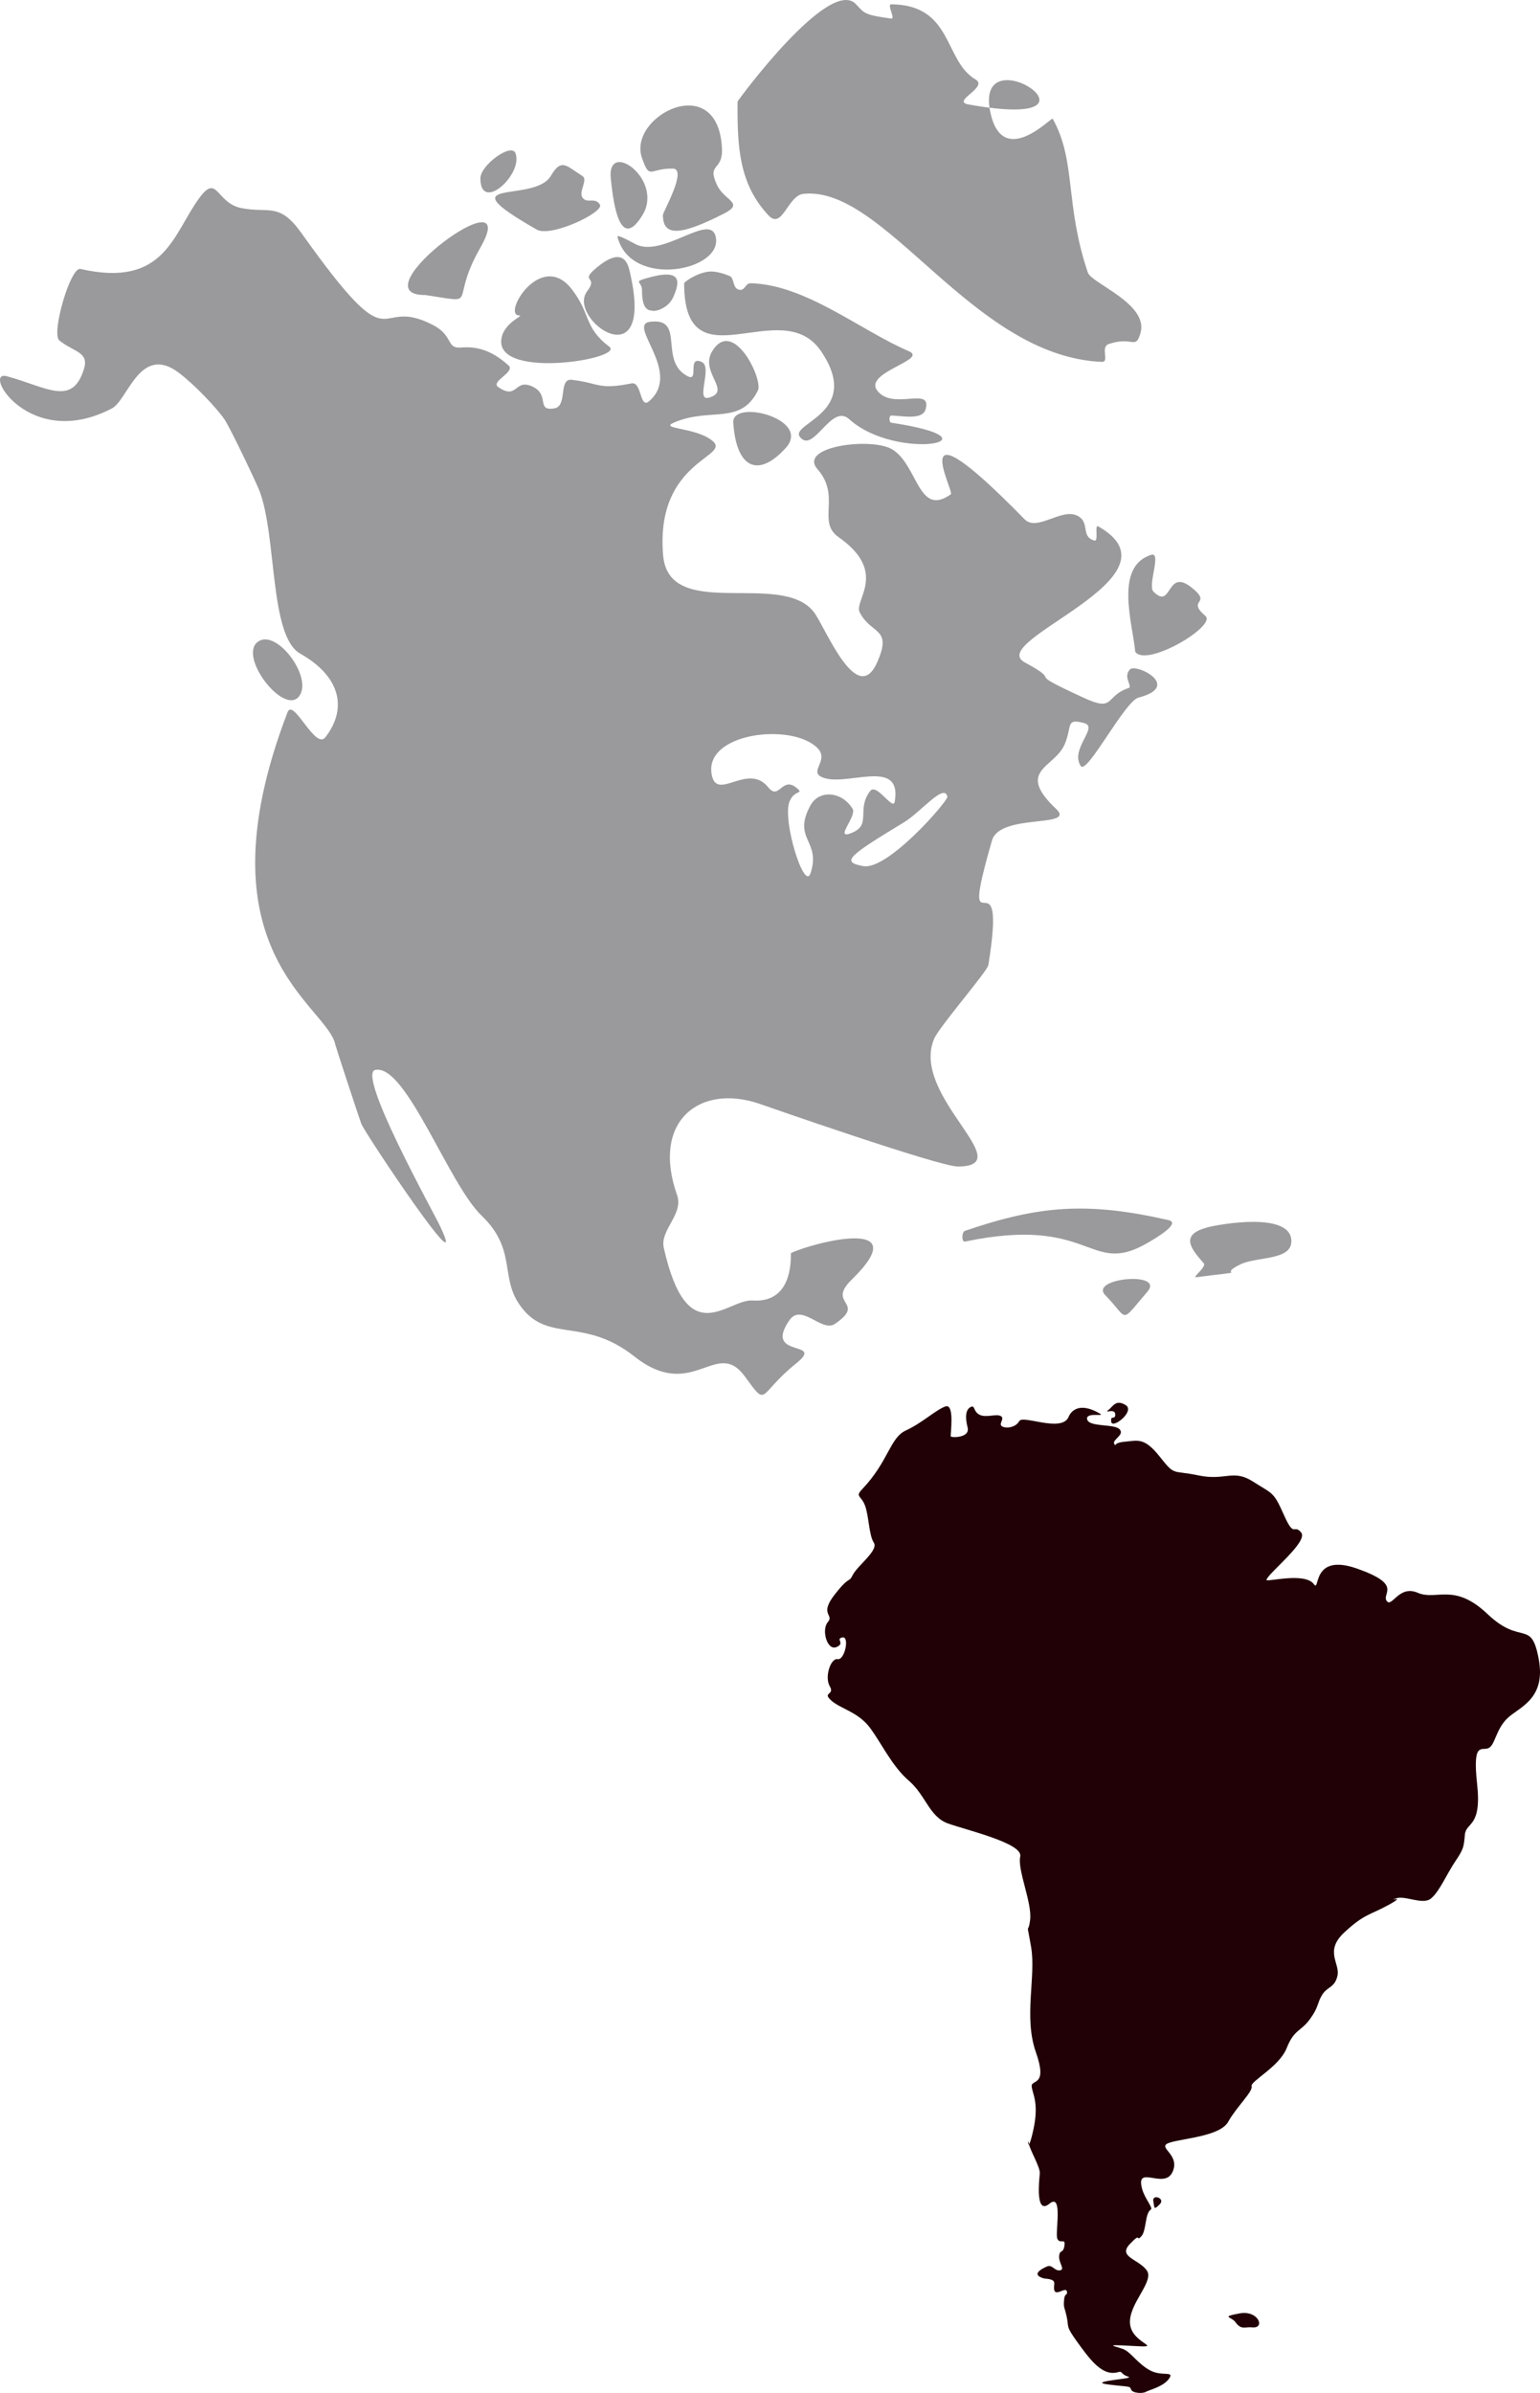
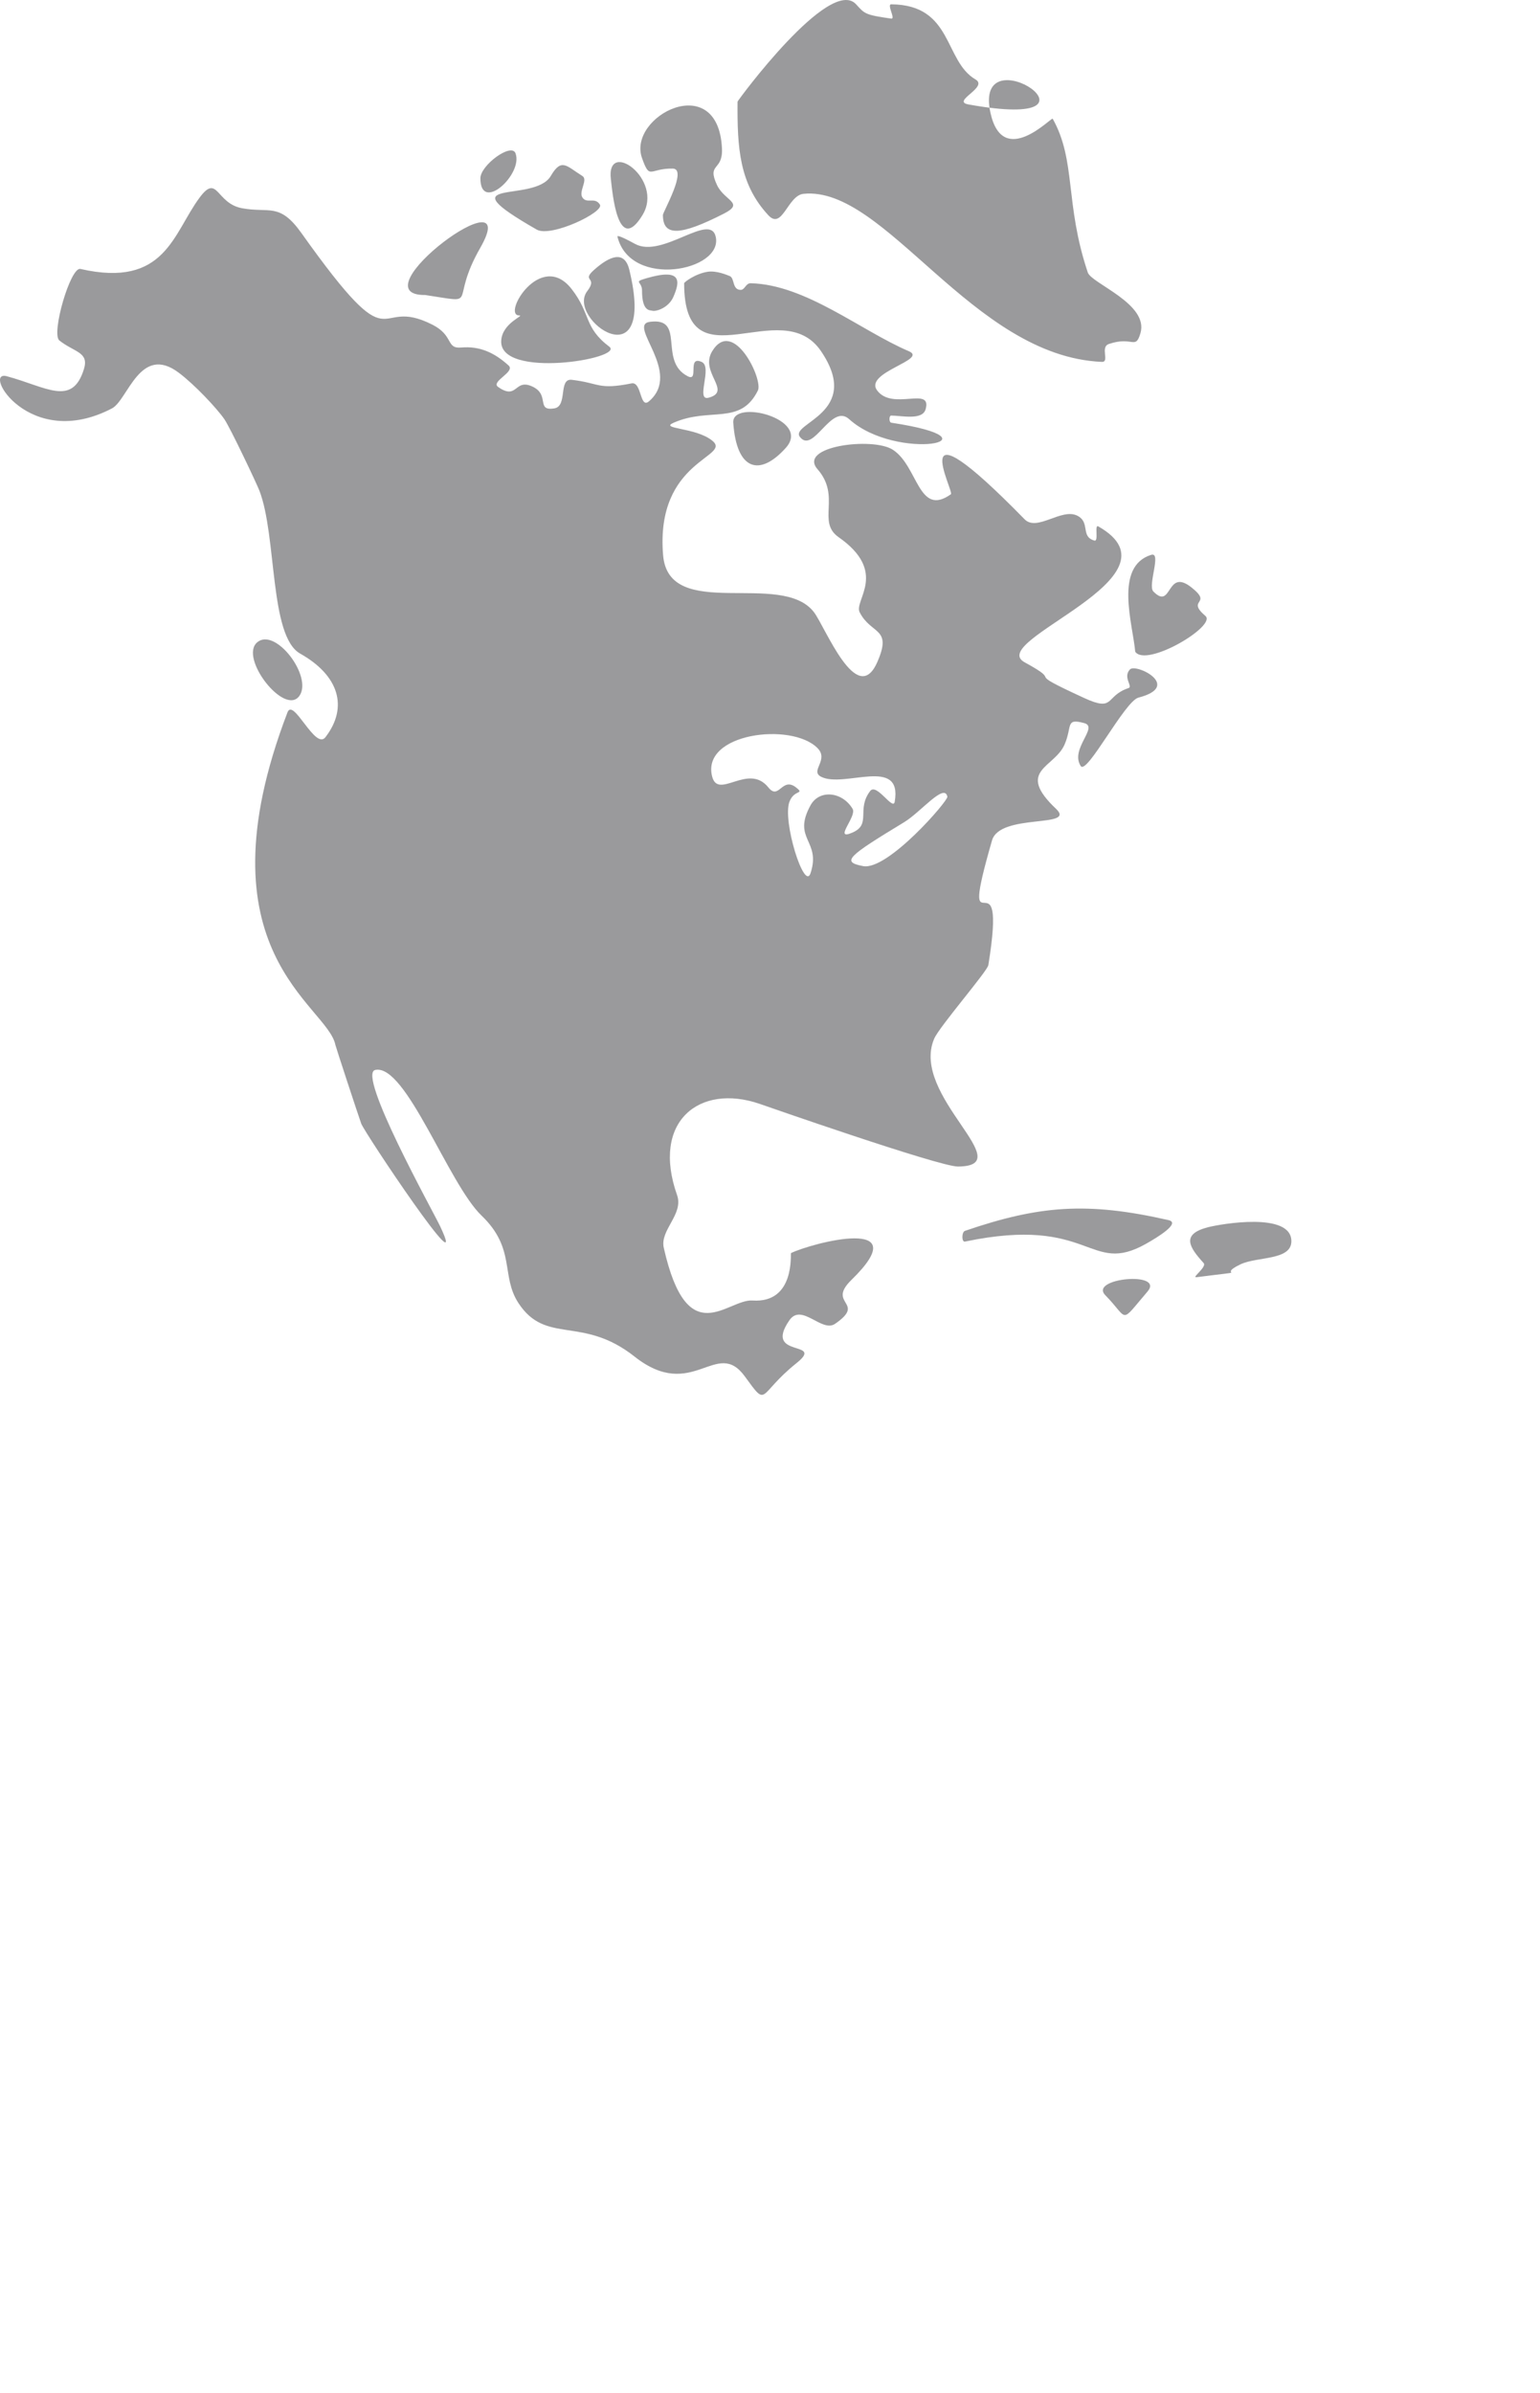
<svg xmlns="http://www.w3.org/2000/svg" width="56px" height="87px" viewBox="0 0 56 87" version="1.1">
  <title>Group 2 Copy</title>
  <desc>Created with Sketch.</desc>
  <defs />
  <g id="Page-1" stroke="none" stroke-width="1" fill="none" fill-rule="evenodd">
    <g id="Location---continent" transform="translate(-66, -404)">
      <g id="Group-2-Copy" transform="translate(66, 404)">
        <g id="noun_512257_cc" fill="#9A9A9C">
          <g id="Group">
-             <path d="M41.398,25.363 C43.005,24.947 41.307,24.104 41.088,24.339 C40.821,24.626 41.206,24.959 41.039,25.015 C40.171,25.305 40.553,25.895 39.429,25.379 C37.029,24.277 38.804,24.922 37.259,24.079 C35.817,23.292 43.195,20.989 39.938,19.138 C39.786,19.051 39.964,19.7 39.796,19.653 C39.278,19.51 39.662,18.993 39.173,18.748 C38.598,18.461 37.71,19.34 37.258,18.879 C32.746,14.268 34.714,17.872 34.578,17.969 C33.392,18.815 33.389,16.943 32.463,16.349 C31.733,15.88 28.996,16.223 29.728,17.059 C30.595,18.049 29.69,18.967 30.494,19.529 C32.315,20.802 31.042,21.828 31.26,22.259 C31.677,23.085 32.464,22.8 31.898,24.079 C31.16,25.746 30.007,22.791 29.6,22.259 C28.418,20.712 24.314,22.634 24.112,20.179 C23.826,16.698 26.647,16.621 25.898,16.019 C25.293,15.53 23.961,15.603 24.495,15.369 C25.823,14.787 26.919,15.484 27.559,14.199 C27.76,13.794 26.659,11.522 25.898,12.769 C25.427,13.542 26.638,14.22 25.772,14.459 C25.275,14.596 25.926,13.341 25.516,13.159 C24.968,12.915 25.44,13.903 25.006,13.678 C23.927,13.123 24.952,11.526 23.63,11.701 C22.79,11.812 24.829,13.535 23.601,14.589 C23.258,14.883 23.345,13.863 22.963,13.939 C21.745,14.182 21.819,13.931 20.793,13.809 C20.292,13.749 20.654,14.77 20.155,14.848 C19.486,14.954 19.996,14.373 19.389,14.068 C18.697,13.721 18.835,14.577 18.113,14.068 C17.832,13.87 18.752,13.521 18.495,13.289 C17.973,12.816 17.442,12.576 16.768,12.635 C16.21,12.684 16.508,12.203 15.727,11.806 C13.535,10.692 14.49,13.434 10.965,8.479 C10.16,7.346 9.796,7.758 8.795,7.569 C7.85,7.389 7.918,6.302 7.263,7.178 C6.288,8.484 6.018,10.483 2.924,9.778 C2.558,9.695 1.855,12.137 2.158,12.378 C2.706,12.813 3.244,12.793 3.052,13.419 C2.627,14.797 1.69,14.066 0.244,13.678 C-0.668,13.434 1.058,16.422 4.072,14.848 C4.646,14.549 5.093,12.495 6.498,13.549 C7.082,13.986 7.892,14.853 8.157,15.238 C8.382,15.568 9.333,17.581 9.433,17.839 C10.072,19.499 9.791,23.128 10.914,23.762 C12.32,24.553 12.678,25.705 11.834,26.803 C11.463,27.286 10.666,25.347 10.454,25.899 C7.12,34.609 11.914,36.539 12.196,37.99 C12.212,38.068 13.033,40.568 13.135,40.85 C13.25,41.173 17.146,46.999 16.006,44.585 C15.745,44.034 12.966,39.047 13.645,38.9 C14.755,38.66 16.307,43.041 17.51,44.194 C18.767,45.399 18.202,46.382 18.853,47.376 C19.854,48.906 21.172,47.816 23.072,49.319 C25.195,50.997 26.047,48.615 27.085,50.042 C27.944,51.222 27.531,50.705 28.96,49.562 C30.032,48.705 27.735,49.406 28.705,48.001 C29.15,47.357 29.884,48.461 30.364,48.131 C31.522,47.336 30.044,47.428 30.963,46.532 C33.376,44.179 29.543,45.185 28.765,45.557 C28.734,45.571 28.924,47.387 27.366,47.282 C26.45,47.219 24.998,49.194 24.137,45.364 C23.991,44.716 24.867,44.149 24.621,43.451 C23.674,40.768 25.438,39.381 27.625,40.133 C27.706,40.161 34.146,42.414 34.831,42.411 C37.125,42.402 33.083,39.841 33.97,37.764 C34.157,37.326 35.905,35.312 35.94,35.088 C36.664,30.601 34.778,35.049 36.073,30.556 C36.362,29.556 39.152,30.117 38.405,29.41 C36.917,28.004 38.341,27.923 38.711,27.07 C39.001,26.401 38.73,26.102 39.427,26.29 C39.964,26.436 38.898,27.226 39.299,27.85 C39.52,28.191 40.899,25.492 41.398,25.363 L41.398,25.363 L41.398,25.363 Z M40.194,47.09 C39.58,46.464 42.371,46.208 41.725,46.96 C40.693,48.162 41.065,47.978 40.194,47.09 L40.194,47.09 L40.194,47.09 Z M17.469,6.481 C17.469,6.008 18.595,5.18 18.745,5.571 C19.037,6.334 17.469,7.765 17.469,6.481 L17.469,6.481 L17.469,6.481 Z M10.888,25.299 C10.353,26.055 8.678,23.908 9.357,23.349 C10.019,22.801 11.38,24.602 10.888,25.299 L10.888,25.299 L10.888,25.299 Z M23.346,10.557 C23.346,10.221 23.009,10.263 23.497,10.119 C24.826,9.727 24.722,10.248 24.489,10.788 C24.313,11.197 23.853,11.335 23.719,11.297 C23.632,11.272 23.346,11.336 23.346,10.557 L23.346,10.557 L23.346,10.557 Z M43.923,44.619 C44.376,44.502 46.983,44.041 46.959,45.14 C46.944,45.83 45.708,45.68 45.109,45.967 C44.158,46.422 45.699,46.153 43.506,46.436 C43.316,46.46 43.897,46.062 43.768,45.92 C43.248,45.346 42.935,44.877 43.923,44.619 L43.923,44.619 L43.923,44.619 Z M22.214,6.522 C22.031,5.017 24.16,6.517 23.362,7.822 C22.463,9.295 22.271,6.998 22.214,6.522 L22.214,6.522 L22.214,6.522 Z M26.664,15.368 C26.605,14.49 29.517,15.225 28.579,16.278 C27.632,17.34 26.784,17.115 26.664,15.368 L26.664,15.368 L26.664,15.368 Z M21.353,10.587 C21.764,10.05 21.115,10.243 21.608,9.807 C22.163,9.315 22.707,9.08 22.884,9.807 C23.889,13.944 20.577,11.599 21.353,10.587 L21.353,10.587 L21.353,10.587 Z M22.453,8.607 C22.445,8.577 22.46,8.521 23.091,8.867 C24.081,9.412 25.823,7.701 26.026,8.607 C26.306,9.85 22.927,10.512 22.453,8.607 L22.453,8.607 L22.453,8.607 Z M20.028,6.398 C20.419,5.732 20.591,6.031 21.177,6.398 C21.394,6.534 21.035,6.961 21.177,7.177 C21.342,7.429 21.625,7.144 21.814,7.437 C21.99,7.708 20.035,8.644 19.517,8.347 C16.119,6.401 19.431,7.413 20.028,6.398 L20.028,6.398 L20.028,6.398 Z M41.281,23.695 C41.193,22.691 40.506,20.597 41.859,20.173 C42.253,20.05 41.725,21.285 41.94,21.504 C42.63,22.207 42.401,20.627 43.324,21.355 C44.126,21.99 43.11,21.771 43.834,22.395 C44.251,22.756 41.685,24.281 41.281,23.695 L41.281,23.695 L41.281,23.695 Z M15.464,10.726 C12.901,10.749 19.092,6.169 17.464,9.011 C16.294,11.056 17.512,11.032 15.464,10.726 L15.464,10.726 L15.464,10.726 Z M35.089,44.75 C37.783,43.829 39.531,43.684 42.492,44.36 C42.947,44.465 42.087,44.987 41.676,45.219 C39.583,46.4 39.711,44.174 35.089,45.14 C34.963,45.166 34.968,44.791 35.089,44.75 L35.089,44.75 L35.089,44.75 Z M24.464,6.129 C23.608,6.114 23.638,6.567 23.346,5.747 C22.805,4.225 26.109,2.518 26.253,5.387 C26.296,6.241 25.693,5.911 26.072,6.725 C26.343,7.307 27.093,7.373 26.323,7.767 C24.727,8.581 24.104,8.599 24.106,7.815 C24.107,7.705 25.011,6.138 24.464,6.129 L24.464,6.129 L24.464,6.129 Z M18.879,11.468 C18.244,11.469 19.661,9.066 20.787,10.509 C21.497,11.42 21.22,11.896 22.156,12.604 C22.732,13.039 18.144,13.801 18.226,12.386 C18.264,11.731 19.101,11.466 18.879,11.468 L18.879,11.468 L18.879,11.468 Z M24.878,10.298 C24.878,10.261 25.28,9.951 25.732,9.881 C26.052,9.831 26.44,9.998 26.537,10.037 C26.721,10.113 26.618,10.535 26.932,10.539 C27.09,10.541 27.113,10.293 27.303,10.298 C29.305,10.35 31.295,12.019 33.047,12.768 C33.772,13.078 31.398,13.537 31.898,14.198 C32.462,14.943 33.894,14.03 33.66,14.875 C33.546,15.29 32.801,15.112 32.408,15.109 C32.323,15.108 32.324,15.355 32.408,15.368 C36.601,15.999 32.618,16.812 30.877,15.238 C30.222,14.646 29.58,16.515 29.09,15.888 C28.694,15.383 31.387,15.027 29.856,12.768 C28.408,10.631 24.878,14.09 24.878,10.298 L24.878,10.298 L24.878,10.298 Z M26.82,3.695 C26.82,3.661 30.174,-0.891 31.131,0.157 C31.443,0.497 31.443,0.541 32.408,0.676 C32.577,0.7 32.238,0.155 32.408,0.157 C34.658,0.173 34.32,2.214 35.471,2.887 C35.961,3.173 34.578,3.682 35.215,3.797 C40.881,4.818 35.356,1.119 36.017,4.104 C36.47,6.153 38.238,4.243 38.28,4.317 C39.14,5.853 38.712,7.39 39.556,9.907 C39.69,10.308 41.789,11.046 41.47,12.117 C41.285,12.739 41.194,12.209 40.321,12.507 C39.994,12.619 40.363,13.169 40.066,13.157 C35.346,12.956 32.195,6.742 29.217,7.047 C28.642,7.106 28.449,8.374 27.941,7.827 C26.884,6.691 26.807,5.375 26.82,3.695 L26.82,3.695 L26.82,3.695 Z M34.45,28.966 C34.481,29.113 32.28,31.657 31.387,31.489 C30.575,31.336 30.827,31.138 32.882,29.89 C33.485,29.524 34.345,28.448 34.45,28.966 L34.45,28.966 L34.45,28.966 Z M31.004,30.267 C30.272,30.588 31.169,29.685 31.004,29.408 C30.629,28.778 29.793,28.694 29.473,29.279 C28.793,30.521 29.871,30.551 29.473,31.749 C29.252,32.415 28.444,29.849 28.707,29.149 C28.88,28.692 29.271,28.888 28.952,28.633 C28.434,28.221 28.329,29.113 27.941,28.629 C27.215,27.722 26.122,29.085 25.898,28.239 C25.481,26.653 28.787,26.243 29.728,27.199 C30.154,27.632 29.443,28.025 29.856,28.239 C30.687,28.671 32.825,27.477 32.535,29.149 C32.476,29.492 31.876,28.451 31.642,28.759 C31.131,29.432 31.698,29.962 31.004,30.267 L31.004,30.267 L31.004,30.267 Z" id="Shape" />
+             <path d="M41.398,25.363 C43.005,24.947 41.307,24.104 41.088,24.339 C40.821,24.626 41.206,24.959 41.039,25.015 C40.171,25.305 40.553,25.895 39.429,25.379 C37.029,24.277 38.804,24.922 37.259,24.079 C35.817,23.292 43.195,20.989 39.938,19.138 C39.786,19.051 39.964,19.7 39.796,19.653 C39.278,19.51 39.662,18.993 39.173,18.748 C38.598,18.461 37.71,19.34 37.258,18.879 C32.746,14.268 34.714,17.872 34.578,17.969 C33.392,18.815 33.389,16.943 32.463,16.349 C31.733,15.88 28.996,16.223 29.728,17.059 C30.595,18.049 29.69,18.967 30.494,19.529 C32.315,20.802 31.042,21.828 31.26,22.259 C31.677,23.085 32.464,22.8 31.898,24.079 C31.16,25.746 30.007,22.791 29.6,22.259 C28.418,20.712 24.314,22.634 24.112,20.179 C23.826,16.698 26.647,16.621 25.898,16.019 C25.293,15.53 23.961,15.603 24.495,15.369 C25.823,14.787 26.919,15.484 27.559,14.199 C27.76,13.794 26.659,11.522 25.898,12.769 C25.427,13.542 26.638,14.22 25.772,14.459 C25.275,14.596 25.926,13.341 25.516,13.159 C24.968,12.915 25.44,13.903 25.006,13.678 C23.927,13.123 24.952,11.526 23.63,11.701 C22.79,11.812 24.829,13.535 23.601,14.589 C23.258,14.883 23.345,13.863 22.963,13.939 C21.745,14.182 21.819,13.931 20.793,13.809 C20.292,13.749 20.654,14.77 20.155,14.848 C19.486,14.954 19.996,14.373 19.389,14.068 C18.697,13.721 18.835,14.577 18.113,14.068 C17.832,13.87 18.752,13.521 18.495,13.289 C17.973,12.816 17.442,12.576 16.768,12.635 C16.21,12.684 16.508,12.203 15.727,11.806 C13.535,10.692 14.49,13.434 10.965,8.479 C10.16,7.346 9.796,7.758 8.795,7.569 C7.85,7.389 7.918,6.302 7.263,7.178 C6.288,8.484 6.018,10.483 2.924,9.778 C2.558,9.695 1.855,12.137 2.158,12.378 C2.706,12.813 3.244,12.793 3.052,13.419 C2.627,14.797 1.69,14.066 0.244,13.678 C-0.668,13.434 1.058,16.422 4.072,14.848 C4.646,14.549 5.093,12.495 6.498,13.549 C7.082,13.986 7.892,14.853 8.157,15.238 C8.382,15.568 9.333,17.581 9.433,17.839 C10.072,19.499 9.791,23.128 10.914,23.762 C12.32,24.553 12.678,25.705 11.834,26.803 C11.463,27.286 10.666,25.347 10.454,25.899 C7.12,34.609 11.914,36.539 12.196,37.99 C12.212,38.068 13.033,40.568 13.135,40.85 C13.25,41.173 17.146,46.999 16.006,44.585 C15.745,44.034 12.966,39.047 13.645,38.9 C14.755,38.66 16.307,43.041 17.51,44.194 C18.767,45.399 18.202,46.382 18.853,47.376 C19.854,48.906 21.172,47.816 23.072,49.319 C25.195,50.997 26.047,48.615 27.085,50.042 C27.944,51.222 27.531,50.705 28.96,49.562 C30.032,48.705 27.735,49.406 28.705,48.001 C29.15,47.357 29.884,48.461 30.364,48.131 C31.522,47.336 30.044,47.428 30.963,46.532 C33.376,44.179 29.543,45.185 28.765,45.557 C28.734,45.571 28.924,47.387 27.366,47.282 C26.45,47.219 24.998,49.194 24.137,45.364 C23.991,44.716 24.867,44.149 24.621,43.451 C23.674,40.768 25.438,39.381 27.625,40.133 C27.706,40.161 34.146,42.414 34.831,42.411 C37.125,42.402 33.083,39.841 33.97,37.764 C34.157,37.326 35.905,35.312 35.94,35.088 C36.664,30.601 34.778,35.049 36.073,30.556 C36.362,29.556 39.152,30.117 38.405,29.41 C36.917,28.004 38.341,27.923 38.711,27.07 C39.001,26.401 38.73,26.102 39.427,26.29 C39.964,26.436 38.898,27.226 39.299,27.85 C39.52,28.191 40.899,25.492 41.398,25.363 L41.398,25.363 L41.398,25.363 Z M40.194,47.09 C39.58,46.464 42.371,46.208 41.725,46.96 C40.693,48.162 41.065,47.978 40.194,47.09 L40.194,47.09 L40.194,47.09 Z M17.469,6.481 C17.469,6.008 18.595,5.18 18.745,5.571 C19.037,6.334 17.469,7.765 17.469,6.481 L17.469,6.481 L17.469,6.481 Z M10.888,25.299 C10.353,26.055 8.678,23.908 9.357,23.349 C10.019,22.801 11.38,24.602 10.888,25.299 L10.888,25.299 L10.888,25.299 Z M23.346,10.557 C23.346,10.221 23.009,10.263 23.497,10.119 C24.826,9.727 24.722,10.248 24.489,10.788 C24.313,11.197 23.853,11.335 23.719,11.297 C23.632,11.272 23.346,11.336 23.346,10.557 L23.346,10.557 L23.346,10.557 Z M43.923,44.619 C44.376,44.502 46.983,44.041 46.959,45.14 C46.944,45.83 45.708,45.68 45.109,45.967 C44.158,46.422 45.699,46.153 43.506,46.436 C43.316,46.46 43.897,46.062 43.768,45.92 C43.248,45.346 42.935,44.877 43.923,44.619 L43.923,44.619 L43.923,44.619 Z M22.214,6.522 C22.031,5.017 24.16,6.517 23.362,7.822 C22.463,9.295 22.271,6.998 22.214,6.522 L22.214,6.522 L22.214,6.522 Z M26.664,15.368 C26.605,14.49 29.517,15.225 28.579,16.278 C27.632,17.34 26.784,17.115 26.664,15.368 L26.664,15.368 Z M21.353,10.587 C21.764,10.05 21.115,10.243 21.608,9.807 C22.163,9.315 22.707,9.08 22.884,9.807 C23.889,13.944 20.577,11.599 21.353,10.587 L21.353,10.587 L21.353,10.587 Z M22.453,8.607 C22.445,8.577 22.46,8.521 23.091,8.867 C24.081,9.412 25.823,7.701 26.026,8.607 C26.306,9.85 22.927,10.512 22.453,8.607 L22.453,8.607 L22.453,8.607 Z M20.028,6.398 C20.419,5.732 20.591,6.031 21.177,6.398 C21.394,6.534 21.035,6.961 21.177,7.177 C21.342,7.429 21.625,7.144 21.814,7.437 C21.99,7.708 20.035,8.644 19.517,8.347 C16.119,6.401 19.431,7.413 20.028,6.398 L20.028,6.398 L20.028,6.398 Z M41.281,23.695 C41.193,22.691 40.506,20.597 41.859,20.173 C42.253,20.05 41.725,21.285 41.94,21.504 C42.63,22.207 42.401,20.627 43.324,21.355 C44.126,21.99 43.11,21.771 43.834,22.395 C44.251,22.756 41.685,24.281 41.281,23.695 L41.281,23.695 L41.281,23.695 Z M15.464,10.726 C12.901,10.749 19.092,6.169 17.464,9.011 C16.294,11.056 17.512,11.032 15.464,10.726 L15.464,10.726 L15.464,10.726 Z M35.089,44.75 C37.783,43.829 39.531,43.684 42.492,44.36 C42.947,44.465 42.087,44.987 41.676,45.219 C39.583,46.4 39.711,44.174 35.089,45.14 C34.963,45.166 34.968,44.791 35.089,44.75 L35.089,44.75 L35.089,44.75 Z M24.464,6.129 C23.608,6.114 23.638,6.567 23.346,5.747 C22.805,4.225 26.109,2.518 26.253,5.387 C26.296,6.241 25.693,5.911 26.072,6.725 C26.343,7.307 27.093,7.373 26.323,7.767 C24.727,8.581 24.104,8.599 24.106,7.815 C24.107,7.705 25.011,6.138 24.464,6.129 L24.464,6.129 L24.464,6.129 Z M18.879,11.468 C18.244,11.469 19.661,9.066 20.787,10.509 C21.497,11.42 21.22,11.896 22.156,12.604 C22.732,13.039 18.144,13.801 18.226,12.386 C18.264,11.731 19.101,11.466 18.879,11.468 L18.879,11.468 L18.879,11.468 Z M24.878,10.298 C24.878,10.261 25.28,9.951 25.732,9.881 C26.052,9.831 26.44,9.998 26.537,10.037 C26.721,10.113 26.618,10.535 26.932,10.539 C27.09,10.541 27.113,10.293 27.303,10.298 C29.305,10.35 31.295,12.019 33.047,12.768 C33.772,13.078 31.398,13.537 31.898,14.198 C32.462,14.943 33.894,14.03 33.66,14.875 C33.546,15.29 32.801,15.112 32.408,15.109 C32.323,15.108 32.324,15.355 32.408,15.368 C36.601,15.999 32.618,16.812 30.877,15.238 C30.222,14.646 29.58,16.515 29.09,15.888 C28.694,15.383 31.387,15.027 29.856,12.768 C28.408,10.631 24.878,14.09 24.878,10.298 L24.878,10.298 L24.878,10.298 Z M26.82,3.695 C26.82,3.661 30.174,-0.891 31.131,0.157 C31.443,0.497 31.443,0.541 32.408,0.676 C32.577,0.7 32.238,0.155 32.408,0.157 C34.658,0.173 34.32,2.214 35.471,2.887 C35.961,3.173 34.578,3.682 35.215,3.797 C40.881,4.818 35.356,1.119 36.017,4.104 C36.47,6.153 38.238,4.243 38.28,4.317 C39.14,5.853 38.712,7.39 39.556,9.907 C39.69,10.308 41.789,11.046 41.47,12.117 C41.285,12.739 41.194,12.209 40.321,12.507 C39.994,12.619 40.363,13.169 40.066,13.157 C35.346,12.956 32.195,6.742 29.217,7.047 C28.642,7.106 28.449,8.374 27.941,7.827 C26.884,6.691 26.807,5.375 26.82,3.695 L26.82,3.695 L26.82,3.695 Z M34.45,28.966 C34.481,29.113 32.28,31.657 31.387,31.489 C30.575,31.336 30.827,31.138 32.882,29.89 C33.485,29.524 34.345,28.448 34.45,28.966 L34.45,28.966 L34.45,28.966 Z M31.004,30.267 C30.272,30.588 31.169,29.685 31.004,29.408 C30.629,28.778 29.793,28.694 29.473,29.279 C28.793,30.521 29.871,30.551 29.473,31.749 C29.252,32.415 28.444,29.849 28.707,29.149 C28.88,28.692 29.271,28.888 28.952,28.633 C28.434,28.221 28.329,29.113 27.941,28.629 C27.215,27.722 26.122,29.085 25.898,28.239 C25.481,26.653 28.787,26.243 29.728,27.199 C30.154,27.632 29.443,28.025 29.856,28.239 C30.687,28.671 32.825,27.477 32.535,29.149 C32.476,29.492 31.876,28.451 31.642,28.759 C31.131,29.432 31.698,29.962 31.004,30.267 L31.004,30.267 L31.004,30.267 Z" id="Shape" />
          </g>
        </g>
-         <path d="M42.173,80.14 C42.391,79.92 41.893,79.755 41.938,80.021 C41.984,80.287 41.954,80.361 42.173,80.14 L42.173,80.14 L42.173,80.14 Z M40.299,51.27 C40.124,51.404 40.544,51.184 40.554,51.416 C40.564,51.648 40.368,51.424 40.409,51.695 C40.449,51.966 41.293,51.302 40.931,51.083 C40.57,50.863 40.474,51.137 40.299,51.27 L40.299,51.27 L40.299,51.27 Z M44.917,84.417 C45.139,84.726 45.261,84.587 45.541,84.615 C46.019,84.663 45.765,83.978 45.069,84.109 C44.373,84.239 44.777,84.225 44.917,84.417 L44.917,84.417 L44.917,84.417 Z M42.53,86.451 C42.334,86.772 41.787,86.888 41.668,86.959 C41.55,87.031 41.179,87.011 41.13,86.874 C41.081,86.737 41.081,86.789 40.317,86.694 C39.553,86.599 40.859,86.504 41.008,86.452 C41.157,86.399 40.949,86.431 40.815,86.288 C40.712,86.179 40.733,86.252 40.507,86.269 C40.008,86.304 39.59,85.723 39.166,85.137 C38.743,84.55 38.873,84.618 38.791,84.239 C38.709,83.86 38.681,83.925 38.688,83.708 C38.701,83.31 38.82,83.492 38.799,83.321 C38.772,83.112 38.401,83.494 38.339,83.265 C38.278,83.037 38.505,82.879 37.985,82.841 C37.982,82.841 37.365,82.718 38.059,82.407 C38.273,82.311 38.33,82.569 38.54,82.542 C38.749,82.514 38.492,82.276 38.515,82.021 C38.539,81.766 38.657,81.954 38.706,81.65 C38.755,81.346 38.55,81.601 38.451,81.4 C38.353,81.2 38.674,79.696 38.157,80.122 C37.64,80.548 37.79,79.254 37.811,79.023 C37.833,78.793 37.445,78.166 37.404,77.909 C37.365,77.652 37.354,78.439 37.575,77.439 C37.795,76.439 37.536,76.121 37.516,75.852 C37.496,75.582 38.117,75.883 37.667,74.607 C37.217,73.332 37.68,71.853 37.494,70.784 C37.309,69.715 37.382,70.416 37.459,69.8 C37.537,69.184 36.99,67.98 37.099,67.498 C37.208,67.016 35.162,66.542 34.476,66.297 C33.791,66.052 33.67,65.278 33.052,64.744 C32.433,64.21 32.064,63.392 31.634,62.815 C31.204,62.239 30.556,62.125 30.222,61.82 C29.887,61.516 30.368,61.639 30.173,61.307 C29.978,60.974 30.204,60.274 30.461,60.321 C30.717,60.368 30.904,59.479 30.633,59.532 C30.362,59.586 30.755,59.742 30.416,59.883 C30.076,60.024 29.861,59.252 30.104,58.973 C30.346,58.695 29.775,58.714 30.349,57.977 C30.924,57.241 30.848,57.583 31.012,57.256 C31.176,56.929 31.957,56.361 31.776,56.089 C31.596,55.817 31.596,55.106 31.454,54.734 C31.312,54.361 31.084,54.424 31.354,54.14 C32.318,53.125 32.355,52.276 32.94,52.007 C33.529,51.737 34.015,51.269 34.373,51.135 C34.73,51 34.552,52.17 34.573,52.222 C34.594,52.273 35.286,52.285 35.185,51.896 C35.086,51.507 35.12,51.245 35.293,51.157 C35.466,51.069 35.378,51.308 35.615,51.433 C35.851,51.558 36.216,51.393 36.388,51.481 C36.56,51.57 36.287,51.773 36.441,51.86 C36.594,51.945 36.938,51.899 37.064,51.666 C37.19,51.433 38.576,52.082 38.849,51.534 C38.851,51.531 39.061,50.85 39.993,51.392 C40.22,51.525 39.458,51.32 39.534,51.607 C39.61,51.894 40.522,51.757 40.714,51.965 C40.905,52.172 40.433,52.344 40.518,52.491 C40.604,52.637 40.429,52.457 40.9,52.416 C41.37,52.375 41.607,52.245 42.175,52.962 C42.743,53.679 42.6,53.435 43.582,53.641 C44.563,53.847 44.839,53.399 45.565,53.866 C46.29,54.332 46.303,54.213 46.689,55.081 C47.076,55.95 47.04,55.384 47.315,55.717 C47.589,56.05 46.097,57.209 46.054,57.439 C46.036,57.535 47.451,57.14 47.781,57.6 C48.005,57.912 47.674,56.441 49.348,57.029 C51.022,57.617 50.237,57.926 50.423,58.201 C50.609,58.477 50.864,57.609 51.553,57.908 C52.242,58.206 52.868,57.519 54.097,58.686 C55.326,59.854 55.679,58.84 55.953,60.315 C56.227,61.791 55.228,62.066 54.808,62.477 C54.387,62.887 54.368,63.454 54.122,63.558 C53.877,63.663 53.541,63.292 53.714,64.87 C53.886,66.449 53.313,66.233 53.269,66.7 C53.226,67.167 53.223,67.222 52.914,67.681 C52.605,68.141 52.34,68.78 52.032,69.026 C51.724,69.273 51.083,68.89 50.747,69.024 C50.411,69.159 51.2,68.869 50.494,69.256 C49.787,69.643 49.614,69.579 48.881,70.26 C48.15,70.941 48.737,71.38 48.635,71.831 C48.534,72.281 48.264,72.215 48.075,72.531 C47.884,72.847 47.963,72.958 47.632,73.412 C47.302,73.867 47.061,73.772 46.788,74.463 C46.514,75.153 45.455,75.666 45.512,75.852 C45.569,76.038 44.96,76.605 44.661,77.142 C44.361,77.681 42.963,77.743 42.505,77.91 C42.047,78.077 42.937,78.315 42.635,78.97 C42.333,79.625 41.265,78.653 41.537,79.601 C41.629,79.923 41.931,80.274 41.854,80.325 C41.621,80.479 41.699,81.1 41.496,81.312 C41.294,81.523 41.523,81.123 41.083,81.589 C40.641,82.054 41.403,82.133 41.699,82.541 C41.995,82.95 41.011,83.771 41.094,84.504 C41.177,85.236 42.401,85.36 41.174,85.29 C39.947,85.22 40.66,85.308 40.9,85.431 C41.14,85.555 41.393,85.945 41.814,86.176 C42.236,86.408 42.685,86.195 42.53,86.451 L42.53,86.451 Z" id="Shape" fill="#210006" />
      </g>
    </g>
  </g>
</svg>